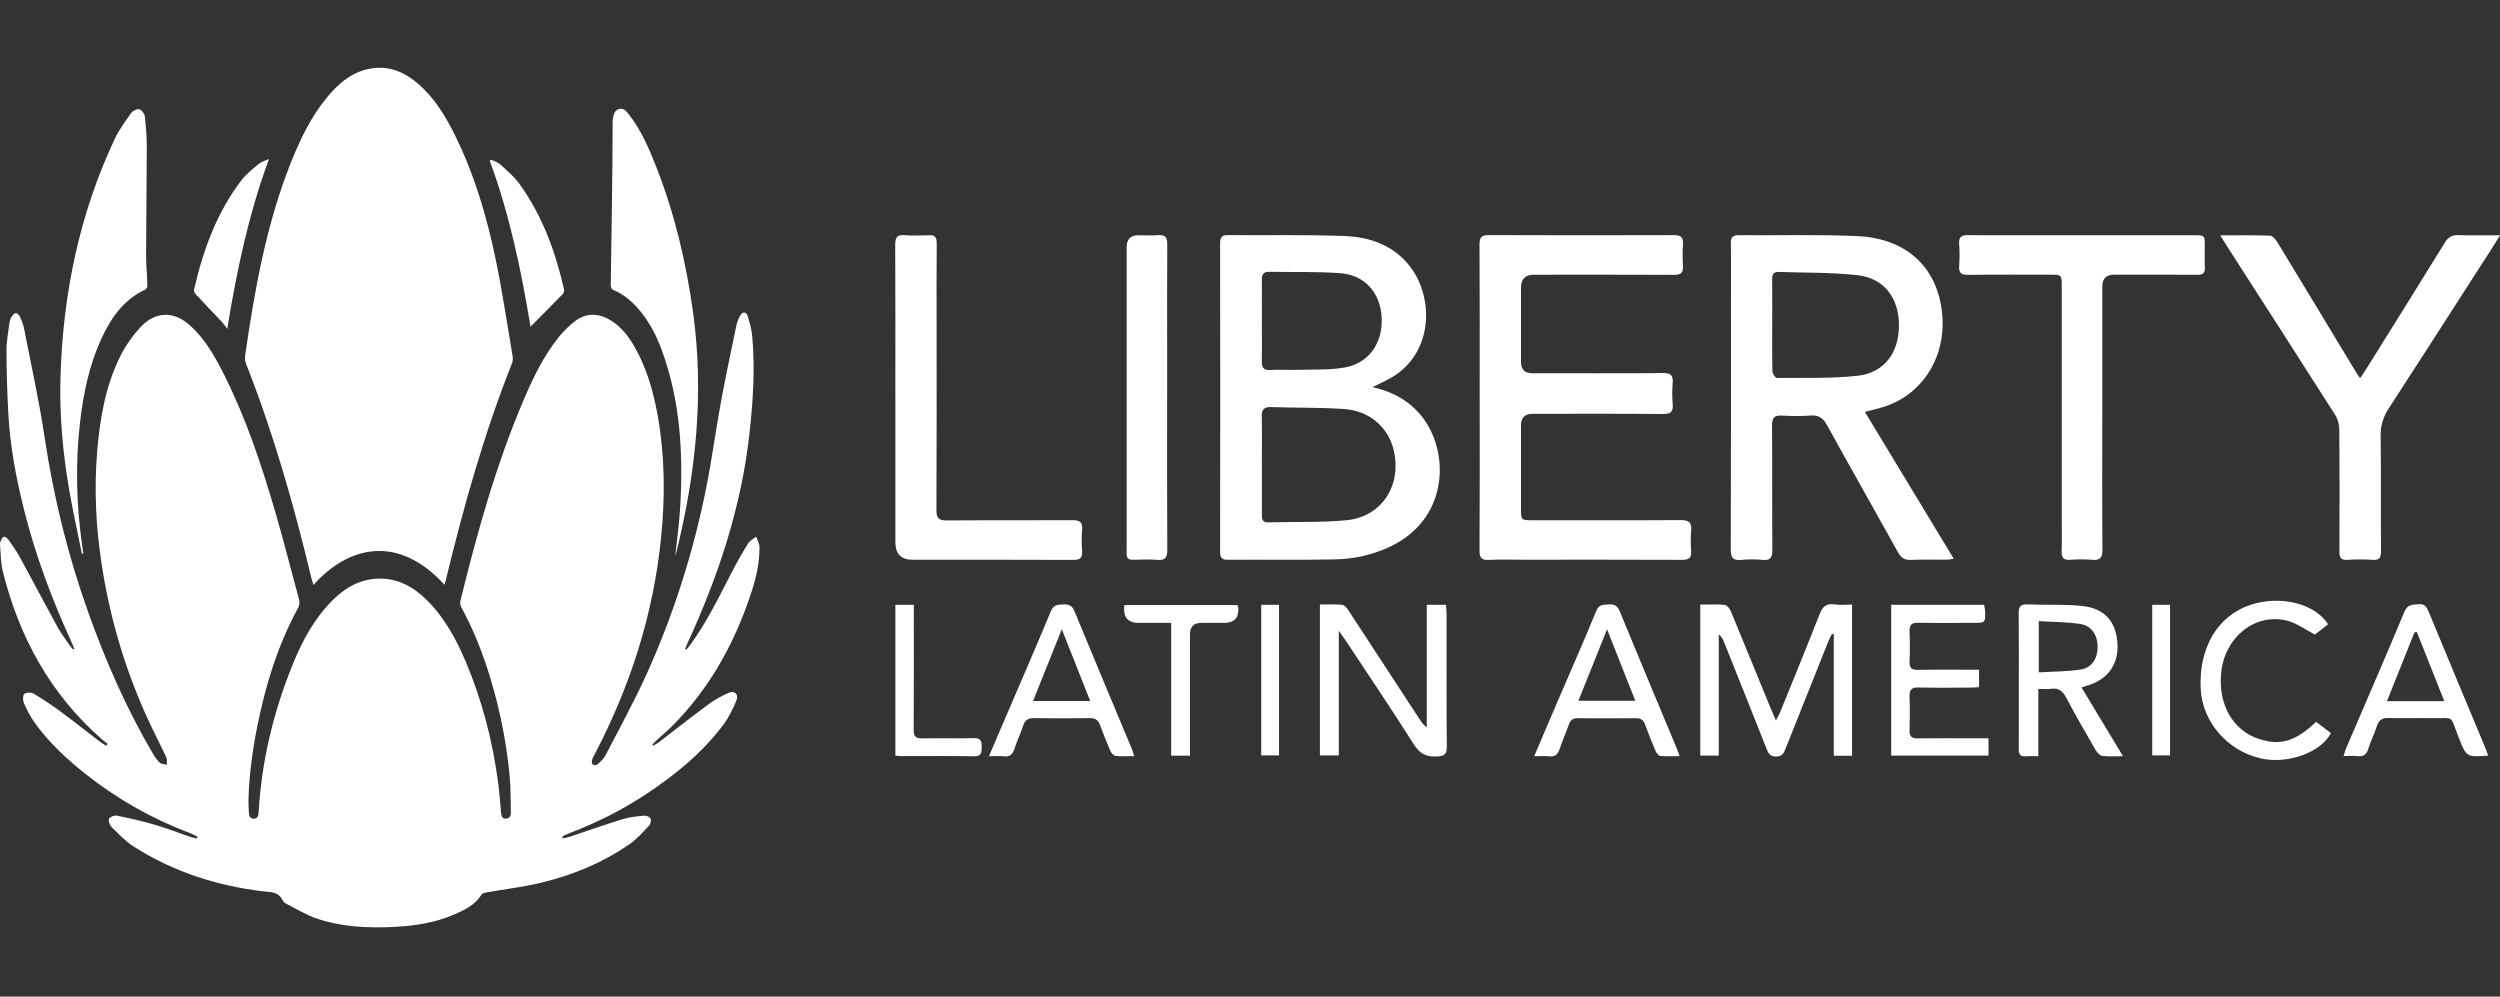
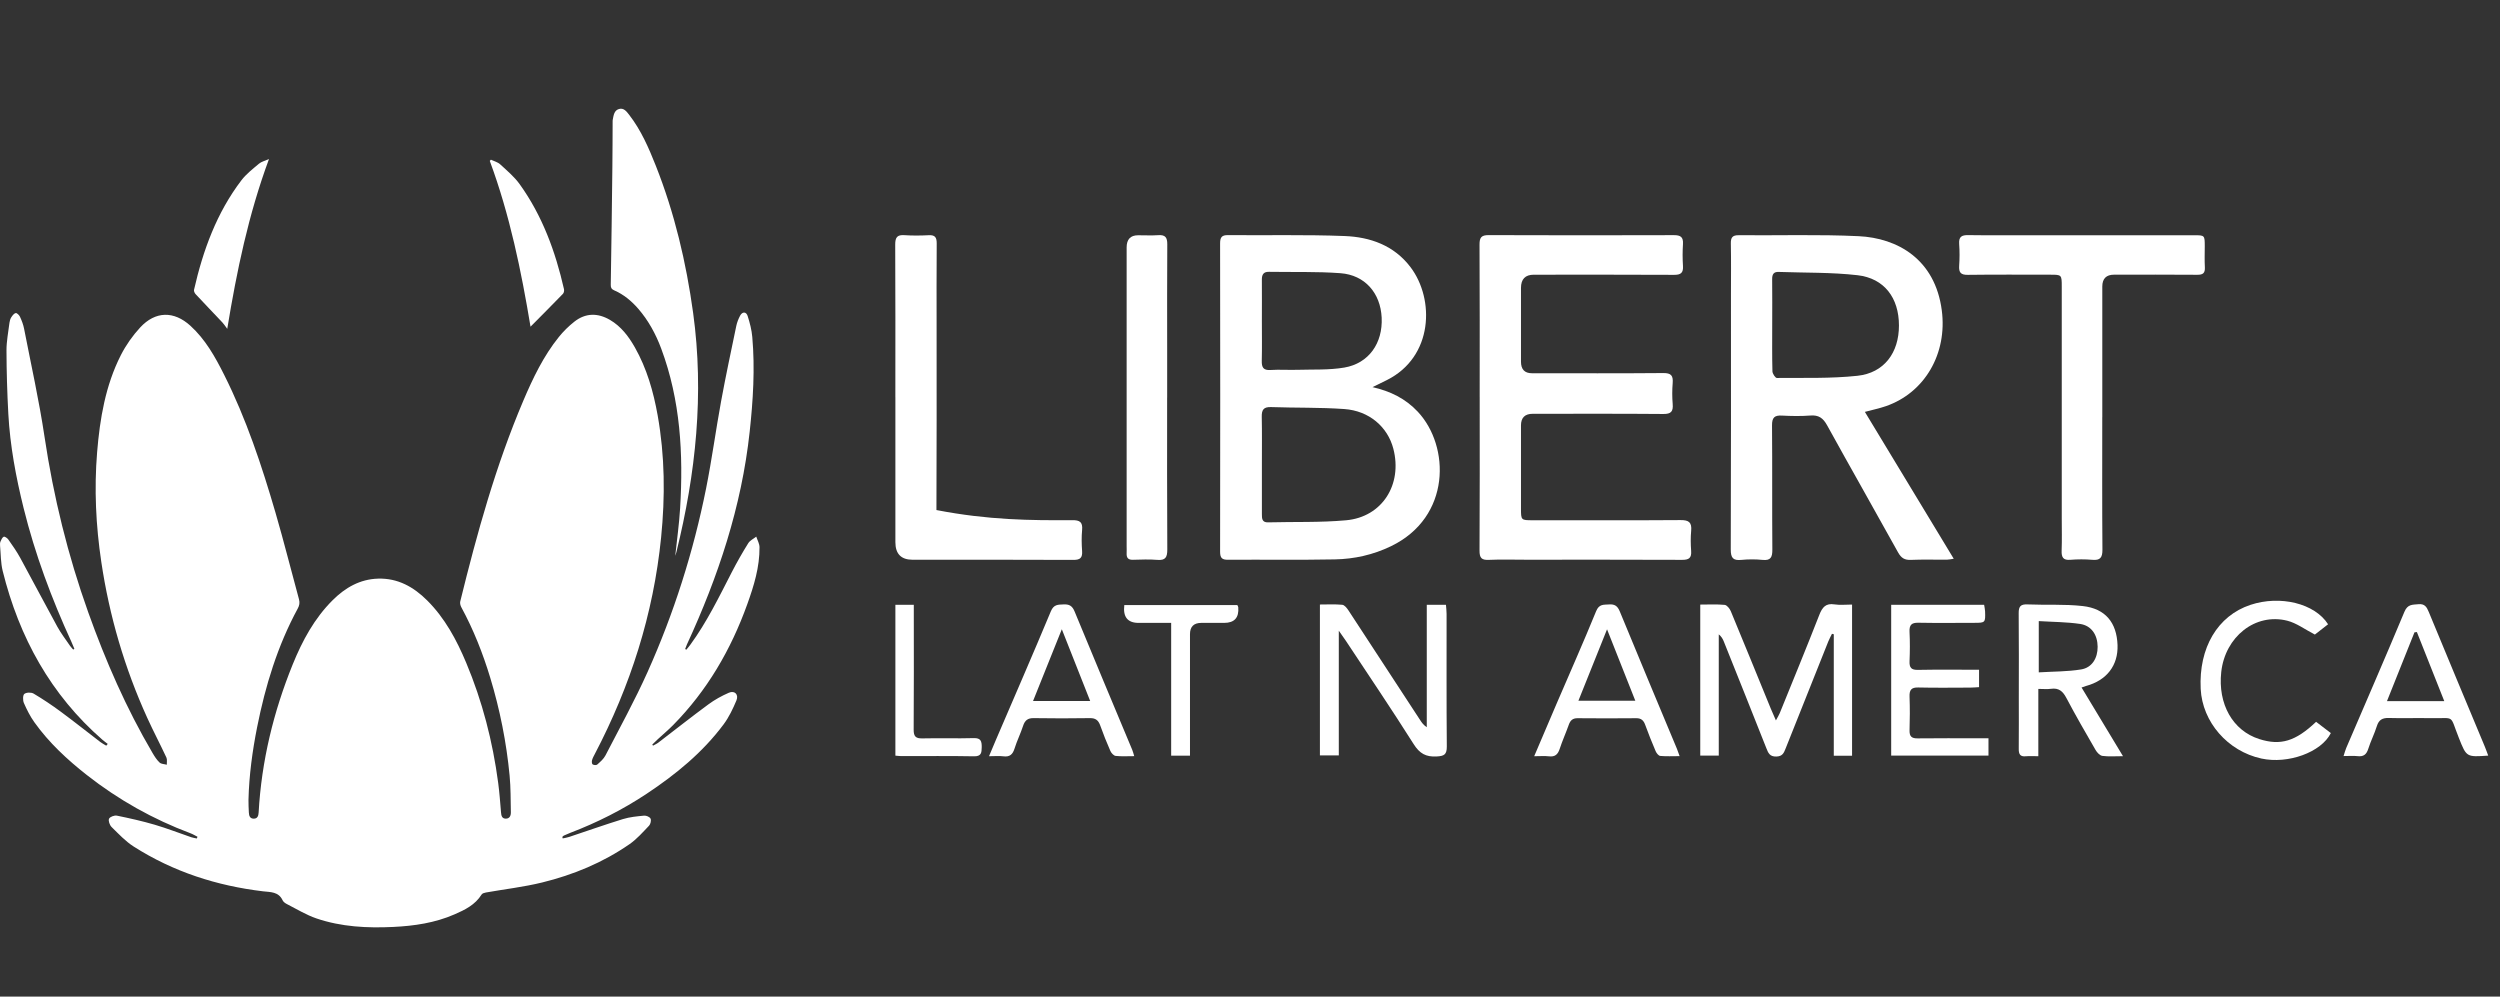
<svg xmlns="http://www.w3.org/2000/svg" width="148" height="59" viewBox="0 0 148 59" fill="none">
  <rect x="0" y="0" width="148" height="59" fill="#333333" stroke="none" />
  <path d="M33.314 49.634C33.442 49.605 33.574 49.587 33.698 49.545C34.758 49.193 35.812 48.819 36.878 48.49C37.281 48.366 37.712 48.326 38.133 48.286C38.26 48.274 38.462 48.36 38.513 48.463C38.564 48.563 38.512 48.788 38.426 48.879C38.058 49.263 37.699 49.676 37.267 49.975C35.687 51.07 33.935 51.792 32.091 52.244C31.001 52.511 29.878 52.639 28.772 52.835C28.68 52.852 28.555 52.885 28.512 52.954C28.127 53.571 27.521 53.864 26.902 54.133C25.747 54.637 24.52 54.815 23.281 54.875C21.745 54.949 20.21 54.873 18.736 54.372C18.128 54.165 17.565 53.816 16.985 53.522C16.889 53.473 16.777 53.396 16.733 53.302C16.49 52.781 16.016 52.818 15.573 52.766C12.838 52.439 10.262 51.613 7.915 50.116C7.431 49.807 7.022 49.368 6.606 48.959C6.494 48.849 6.401 48.587 6.455 48.469C6.508 48.354 6.773 48.257 6.919 48.286C7.671 48.439 8.423 48.608 9.16 48.824C9.889 49.038 10.601 49.317 11.322 49.564C11.429 49.6 11.543 49.614 11.653 49.638C11.665 49.604 11.678 49.571 11.691 49.536C11.556 49.468 11.425 49.385 11.283 49.332C9.065 48.501 7.015 47.352 5.138 45.879C3.98 44.969 2.901 43.971 2.035 42.758C1.786 42.409 1.587 42.014 1.414 41.618C1.347 41.464 1.347 41.155 1.44 41.081C1.561 40.984 1.847 40.977 1.99 41.061C2.541 41.388 3.077 41.748 3.595 42.13C4.386 42.714 5.157 43.328 5.938 43.926C6.048 44.01 6.172 44.072 6.29 44.144C6.319 44.109 6.349 44.075 6.378 44.041C6.272 43.957 6.16 43.878 6.058 43.789C3.01 41.133 1.137 37.741 0.159 33.8C0.041 33.321 0.05 32.81 0.004 32.313C-0.003 32.231 -0.004 32.138 0.026 32.066C0.072 31.957 0.129 31.82 0.22 31.775C0.274 31.748 0.43 31.851 0.489 31.934C0.737 32.288 0.989 32.644 1.197 33.024C1.937 34.377 2.651 35.746 3.393 37.098C3.612 37.496 3.892 37.859 4.147 38.235C4.201 38.314 4.272 38.382 4.334 38.455C4.357 38.44 4.38 38.425 4.403 38.41C4.345 38.274 4.291 38.135 4.229 38C3.056 35.442 2.074 32.812 1.395 30.069C0.943 28.239 0.596 26.389 0.493 24.502C0.425 23.254 0.388 22.002 0.384 20.751C0.382 20.204 0.493 19.655 0.56 19.108C0.574 18.997 0.608 18.878 0.667 18.786C0.734 18.682 0.829 18.553 0.93 18.533C1.002 18.52 1.138 18.654 1.183 18.752C1.286 18.977 1.378 19.213 1.425 19.455C1.84 21.588 2.315 23.71 2.636 25.858C3.167 29.411 4.017 32.871 5.221 36.242C6.254 39.133 7.477 41.933 9.029 44.574C9.149 44.778 9.28 44.986 9.448 45.143C9.546 45.235 9.73 45.231 9.875 45.272C9.869 45.129 9.907 44.965 9.851 44.846C9.483 44.057 9.077 43.287 8.716 42.494C7.377 39.551 6.474 36.47 5.996 33.261C5.675 31.11 5.571 28.943 5.749 26.774C5.912 24.783 6.243 22.82 7.154 21.025C7.455 20.433 7.852 19.869 8.3 19.385C9.2 18.412 10.297 18.397 11.272 19.285C12.155 20.087 12.734 21.121 13.266 22.181C14.578 24.792 15.496 27.561 16.314 30.367C16.807 32.06 17.235 33.775 17.7 35.477C17.756 35.685 17.725 35.847 17.623 36.033C16.432 38.229 15.709 40.596 15.222 43.046C14.94 44.467 14.746 45.9 14.71 47.352C14.704 47.601 14.723 47.851 14.732 48.101C14.74 48.297 14.799 48.465 15.021 48.465C15.242 48.465 15.3 48.303 15.311 48.103C15.481 45.058 16.19 42.141 17.329 39.332C17.898 37.929 18.612 36.609 19.689 35.535C20.44 34.786 21.314 34.285 22.386 34.255C23.546 34.221 24.484 34.742 25.291 35.548C26.337 36.592 27.029 37.876 27.598 39.234C28.555 41.513 29.168 43.893 29.493 46.349C29.569 46.927 29.611 47.509 29.66 48.09C29.676 48.284 29.711 48.459 29.936 48.464C30.174 48.468 30.247 48.286 30.243 48.081C30.227 47.362 30.238 46.64 30.17 45.925C29.983 43.952 29.596 42.015 29.022 40.121C28.584 38.676 28.032 37.279 27.313 35.954C27.26 35.856 27.22 35.715 27.245 35.613C28.241 31.563 29.351 27.551 30.984 23.713C31.55 22.384 32.173 21.081 33.081 19.953C33.35 19.618 33.663 19.31 33.998 19.046C34.664 18.52 35.386 18.517 36.107 18.936C36.764 19.319 37.213 19.911 37.585 20.567C38.292 21.816 38.682 23.181 38.934 24.591C39.361 26.988 39.381 29.398 39.138 31.817C38.682 36.366 37.315 40.618 35.214 44.635C35.152 44.754 35.084 44.873 35.049 45.002C35.027 45.08 35.036 45.221 35.083 45.251C35.152 45.297 35.302 45.31 35.355 45.263C35.535 45.102 35.733 44.933 35.843 44.722C36.689 43.085 37.58 41.468 38.334 39.787C39.895 36.306 41.047 32.674 41.8 28.919C42.143 27.207 42.374 25.472 42.689 23.755C42.963 22.263 43.28 20.78 43.588 19.295C43.632 19.084 43.715 18.876 43.815 18.687C43.948 18.439 44.176 18.441 44.261 18.707C44.389 19.109 44.499 19.529 44.535 19.949C44.7 21.826 44.583 23.699 44.38 25.566C43.901 29.996 42.516 34.144 40.668 38.148C40.627 38.237 40.596 38.329 40.561 38.42C40.584 38.435 40.606 38.45 40.628 38.465C40.708 38.367 40.791 38.273 40.865 38.171C41.845 36.831 42.569 35.336 43.328 33.861C43.627 33.281 43.95 32.714 44.294 32.161C44.397 31.993 44.609 31.897 44.771 31.768C44.838 31.976 44.962 32.185 44.963 32.394C44.973 33.57 44.632 34.675 44.242 35.761C43.271 38.467 41.857 40.89 39.849 42.925C39.56 43.218 39.244 43.482 38.942 43.761C38.831 43.863 38.725 43.971 38.616 44.076L38.657 44.143C38.765 44.083 38.881 44.034 38.978 43.959C39.964 43.206 40.937 42.435 41.935 41.7C42.309 41.424 42.726 41.194 43.151 41.009C43.491 40.861 43.743 41.115 43.597 41.465C43.39 41.958 43.155 42.455 42.84 42.879C41.59 44.556 40 45.85 38.285 46.989C36.856 47.937 35.339 48.702 33.745 49.31C33.621 49.357 33.5 49.411 33.38 49.466C33.345 49.483 33.319 49.519 33.289 49.545C33.297 49.574 33.304 49.602 33.311 49.631L33.314 49.634Z" fill="white" />
-   <path d="M26.314 34.619C23.562 31.601 20.619 32.319 18.556 34.631C18.507 34.461 18.457 34.313 18.42 34.162C17.391 29.87 16.183 25.636 14.565 21.533C14.504 21.378 14.492 21.184 14.515 21.017C15.077 17.148 15.76 13.308 17.206 9.66C17.762 8.256 18.416 6.903 19.381 5.737C20.003 4.987 20.717 4.362 21.676 4.116C22.837 3.818 23.839 4.179 24.729 4.941C25.693 5.764 26.349 6.829 26.911 7.959C28.087 10.323 28.829 12.845 29.36 15.429C29.748 17.313 30.03 19.221 30.352 21.119C30.373 21.244 30.356 21.393 30.309 21.511C28.654 25.678 27.446 29.988 26.391 34.348C26.369 34.435 26.342 34.521 26.314 34.618V34.619Z" fill="white" />
  <path d="M39.975 32.9C40.07 31.994 40.205 31.046 40.263 30.092C40.459 26.873 40.283 23.694 39.145 20.64C38.824 19.779 38.39 18.98 37.79 18.284C37.387 17.819 36.924 17.434 36.362 17.189C36.214 17.124 36.154 17.051 36.157 16.868C36.196 14.555 36.225 12.241 36.252 9.926C36.264 9 36.263 8.073 36.268 7.147C36.268 7.126 36.271 7.105 36.275 7.085C36.325 6.828 36.355 6.537 36.644 6.453C36.925 6.37 37.094 6.6 37.244 6.794C37.948 7.701 38.403 8.749 38.824 9.812C39.934 12.616 40.622 15.532 41.034 18.527C41.692 23.323 41.194 28.028 40.042 32.687C40.021 32.775 39.989 32.859 39.976 32.9H39.975Z" fill="white" />
-   <path d="M4.849 32.784C4.595 31.521 4.313 30.262 4.094 28.992C3.714 26.79 3.516 24.566 3.581 22.329C3.723 17.406 4.697 12.675 6.794 8.221C7.052 7.673 7.419 7.176 7.773 6.683C7.867 6.552 8.119 6.432 8.255 6.471C8.395 6.51 8.556 6.741 8.575 6.905C8.644 7.503 8.689 8.108 8.689 8.71C8.686 10.826 8.653 12.942 8.648 15.058C8.647 15.672 8.708 16.287 8.727 16.901C8.73 16.98 8.675 17.106 8.614 17.135C7.33 17.727 6.57 18.815 5.995 20.066C5.29 21.6 4.948 23.239 4.749 24.912C4.454 27.39 4.514 29.865 4.87 32.334C4.891 32.477 4.912 32.619 4.934 32.762C4.905 32.769 4.877 32.777 4.848 32.784L4.849 32.784Z" fill="white" />
  <path d="M29.061 9.454C29.246 9.543 29.464 9.594 29.61 9.728C30.016 10.101 30.45 10.465 30.769 10.91C32.103 12.768 32.88 14.886 33.388 17.117C33.407 17.201 33.384 17.335 33.328 17.392C32.694 18.047 32.05 18.691 31.407 19.34C30.86 16.049 30.179 12.722 28.995 9.526C29.017 9.502 29.039 9.478 29.061 9.454V9.454Z" fill="white" />
  <path d="M15.925 9.413C14.706 12.709 14.017 16.039 13.453 19.468C13.336 19.311 13.261 19.191 13.166 19.09C12.639 18.53 12.105 17.977 11.581 17.414C11.523 17.352 11.469 17.233 11.486 17.158C12.019 14.815 12.83 12.594 14.288 10.678C14.576 10.299 14.968 9.999 15.334 9.689C15.472 9.572 15.67 9.528 15.925 9.413Z" fill="white" />
  <path d="M81.254 22.918C82.309 23.159 83.204 23.595 83.933 24.374C85.844 26.413 85.919 30.615 82.34 32.339C81.29 32.846 80.174 33.094 79.029 33.116C76.92 33.157 74.811 33.123 72.703 33.138C72.35 33.141 72.23 33.039 72.23 32.663C72.24 26.579 72.24 20.494 72.23 14.41C72.23 14.045 72.332 13.916 72.694 13.919C74.996 13.94 77.299 13.884 79.598 13.973C81.11 14.031 82.525 14.522 83.505 15.819C84.941 17.72 84.853 21.126 82.104 22.5C81.822 22.64 81.536 22.779 81.253 22.918H81.254ZM74.704 27.505C74.704 28.481 74.704 29.455 74.704 30.43C74.704 30.689 74.704 30.934 75.071 30.924C76.613 30.883 78.162 30.94 79.694 30.8C81.825 30.605 83.037 28.685 82.486 26.565C82.149 25.267 81.052 24.318 79.579 24.215C78.138 24.113 76.688 24.15 75.243 24.099C74.807 24.085 74.686 24.26 74.696 24.679C74.716 25.62 74.703 26.563 74.704 27.504V27.505ZM74.703 19.031C74.703 19.807 74.716 20.584 74.697 21.358C74.687 21.749 74.791 21.931 75.212 21.904C75.74 21.869 76.272 21.909 76.802 21.893C77.731 21.865 78.675 21.915 79.584 21.76C81.034 21.511 81.867 20.315 81.795 18.804C81.724 17.347 80.805 16.281 79.352 16.173C77.945 16.069 76.529 16.116 75.117 16.092C74.797 16.087 74.7 16.258 74.702 16.557C74.709 17.383 74.704 18.208 74.703 19.033V19.031Z" fill="white" />
  <path d="M110.4 24.383C112.165 27.3 113.894 30.158 115.661 33.078C115.484 33.103 115.368 33.133 115.251 33.134C114.543 33.138 113.833 33.114 113.126 33.145C112.756 33.161 112.551 33.037 112.365 32.701C110.974 30.188 109.551 27.693 108.164 25.177C107.926 24.744 107.661 24.56 107.176 24.599C106.616 24.643 106.048 24.632 105.486 24.602C105.054 24.58 104.9 24.715 104.904 25.185C104.925 27.633 104.903 30.081 104.923 32.528C104.927 32.991 104.827 33.195 104.342 33.146C103.927 33.104 103.503 33.105 103.088 33.146C102.607 33.193 102.459 33.041 102.461 32.523C102.481 27.48 102.473 22.435 102.473 17.392C102.473 16.399 102.486 15.407 102.466 14.415C102.458 14.05 102.571 13.921 102.932 13.925C105.298 13.946 107.669 13.87 110.031 13.982C112.327 14.091 114.558 15.34 114.954 18.374C115.289 20.933 113.947 23.247 111.645 24.045C111.268 24.176 110.873 24.257 110.398 24.384L110.4 24.383ZM104.915 19.256C104.915 20.166 104.904 21.076 104.928 21.984C104.932 22.123 105.1 22.377 105.191 22.376C106.782 22.361 108.383 22.416 109.959 22.247C111.54 22.077 112.419 20.886 112.418 19.267C112.417 17.635 111.551 16.473 109.961 16.292C108.417 16.116 106.851 16.154 105.295 16.098C105.003 16.087 104.908 16.238 104.912 16.527C104.923 17.436 104.915 18.345 104.915 19.255V19.256Z" fill="white" />
  <path d="M87.597 23.514C87.597 20.503 87.606 17.494 87.588 14.483C87.585 14.047 87.707 13.917 88.132 13.919C91.787 13.934 95.442 13.932 99.097 13.921C99.484 13.92 99.659 14.027 99.632 14.45C99.604 14.879 99.604 15.312 99.632 15.74C99.659 16.155 99.505 16.273 99.108 16.271C96.338 16.255 93.569 16.263 90.799 16.263C90.295 16.263 90.043 16.524 90.042 17.045C90.042 18.5 90.042 19.956 90.042 21.411C90.042 21.867 90.258 22.096 90.69 22.096C93.282 22.096 95.875 22.109 98.466 22.085C98.929 22.081 99.058 22.232 99.023 22.678C98.989 23.088 98.989 23.507 99.023 23.918C99.06 24.368 98.923 24.512 98.465 24.508C95.888 24.485 93.312 24.497 90.736 24.497C90.274 24.497 90.043 24.726 90.042 25.184C90.042 26.822 90.042 28.459 90.042 30.096C90.042 30.797 90.044 30.799 90.747 30.799C93.661 30.799 96.576 30.81 99.49 30.789C99.973 30.785 100.166 30.918 100.117 31.428C100.08 31.822 100.087 32.223 100.116 32.618C100.147 33.042 99.975 33.144 99.585 33.143C96.494 33.129 93.403 33.135 90.311 33.135C89.587 33.135 88.861 33.111 88.138 33.144C87.719 33.163 87.585 33.041 87.588 32.593C87.608 29.567 87.598 26.54 87.598 23.514H87.597Z" fill="white" />
-   <path d="M131.439 13.934C132.498 13.934 133.443 13.916 134.387 13.952C134.539 13.958 134.722 14.178 134.823 14.344C136.333 16.823 137.831 19.31 139.332 21.794C139.438 21.971 139.554 22.141 139.715 22.391C139.868 22.163 139.979 22.009 140.078 21.849C141.632 19.359 143.19 16.872 144.728 14.373C144.936 14.035 145.166 13.907 145.547 13.92C146.329 13.946 147.111 13.928 148 13.928C147.826 14.211 147.712 14.403 147.591 14.59C145.534 17.789 143.483 20.991 141.413 24.18C141.089 24.679 140.926 25.173 140.934 25.786C140.966 28.067 140.939 30.349 140.955 32.63C140.957 33.011 140.865 33.169 140.469 33.142C139.972 33.11 139.47 33.108 138.973 33.142C138.566 33.171 138.492 32.992 138.493 32.623C138.505 30.226 138.508 27.829 138.488 25.431C138.486 25.138 138.396 24.806 138.24 24.561C136.11 21.214 133.962 17.88 131.819 14.543C131.714 14.379 131.613 14.213 131.439 13.935V13.934Z" fill="white" />
  <path d="M124.454 24.699C124.454 27.311 124.442 29.923 124.464 32.535C124.468 33.017 124.328 33.182 123.863 33.141C123.432 33.103 122.993 33.106 122.56 33.141C122.141 33.174 122.034 32.993 122.049 32.597C122.073 31.969 122.056 31.34 122.056 30.712C122.056 26.133 122.056 21.554 122.056 16.974C122.056 16.263 122.053 16.262 121.37 16.262C119.744 16.262 118.118 16.249 116.494 16.271C116.083 16.277 115.956 16.137 115.983 15.733C116.012 15.305 116.014 14.872 115.983 14.445C115.951 14.015 116.13 13.914 116.515 13.919C117.802 13.938 119.09 13.926 120.378 13.926C123.548 13.926 126.719 13.926 129.889 13.926C130.52 13.926 130.521 13.928 130.522 14.581C130.522 14.994 130.504 15.408 130.528 15.82C130.548 16.176 130.407 16.27 130.078 16.267C128.437 16.253 126.794 16.26 125.153 16.261C124.69 16.261 124.457 16.495 124.456 16.962C124.456 19.541 124.456 22.119 124.456 24.699H124.454Z" fill="white" />
-   <path d="M53.005 23.514C53.005 20.504 53.014 17.494 52.997 14.485C52.994 14.047 53.117 13.893 53.542 13.922C54.023 13.955 54.508 13.948 54.991 13.924C55.358 13.906 55.456 14.058 55.453 14.418C55.439 16.088 55.447 17.758 55.447 19.429C55.447 23.017 55.455 26.607 55.437 30.195C55.434 30.684 55.591 30.813 56.044 30.81C58.524 30.792 61.004 30.81 63.482 30.794C63.911 30.791 64.105 30.897 64.061 31.374C64.023 31.784 64.03 32.202 64.06 32.614C64.09 33.026 63.946 33.148 63.543 33.146C60.371 33.131 57.2 33.137 54.028 33.137C53.347 33.137 53.007 32.791 53.007 32.098C53.007 29.237 53.007 26.376 53.007 23.515L53.005 23.514Z" fill="white" />
+   <path d="M53.005 23.514C53.005 20.504 53.014 17.494 52.997 14.485C52.994 14.047 53.117 13.893 53.542 13.922C54.023 13.955 54.508 13.948 54.991 13.924C55.358 13.906 55.456 14.058 55.453 14.418C55.439 16.088 55.447 17.758 55.447 19.429C55.447 23.017 55.455 26.607 55.437 30.195C58.524 30.792 61.004 30.81 63.482 30.794C63.911 30.791 64.105 30.897 64.061 31.374C64.023 31.784 64.03 32.202 64.06 32.614C64.09 33.026 63.946 33.148 63.543 33.146C60.371 33.131 57.2 33.137 54.028 33.137C53.347 33.137 53.007 32.791 53.007 32.098C53.007 29.237 53.007 26.376 53.007 23.515L53.005 23.514Z" fill="white" />
  <path d="M69.094 23.545C69.094 26.539 69.085 29.532 69.104 32.526C69.106 32.993 68.995 33.185 68.515 33.145C68.035 33.104 67.549 33.126 67.067 33.139C66.794 33.147 66.684 33.029 66.697 32.757C66.705 32.609 66.697 32.459 66.697 32.31C66.697 26.423 66.697 20.535 66.697 14.647C66.697 14.169 66.923 13.929 67.373 13.928C67.776 13.927 68.18 13.949 68.58 13.922C68.986 13.894 69.106 14.061 69.103 14.465C69.088 16.5 69.096 18.534 69.096 20.568C69.096 21.56 69.096 22.552 69.096 23.544L69.094 23.545Z" fill="white" />
  <path d="M109.641 44.739H108.56V37.548C108.525 37.539 108.489 37.53 108.453 37.521C108.38 37.673 108.297 37.82 108.234 37.977C107.392 40.082 106.55 42.188 105.714 44.297C105.608 44.565 105.53 44.777 105.161 44.787C104.769 44.798 104.681 44.582 104.567 44.291C103.733 42.181 102.89 40.076 102.047 37.971C101.988 37.824 101.911 37.684 101.751 37.554V44.731H100.655V35.791C101.147 35.791 101.628 35.764 102.102 35.809C102.233 35.822 102.397 36.025 102.461 36.178C103.262 38.105 104.048 40.039 104.838 41.969C104.917 42.164 105.005 42.355 105.134 42.649C105.239 42.45 105.313 42.338 105.362 42.216C106.146 40.282 106.941 38.352 107.701 36.407C107.88 35.949 108.085 35.698 108.602 35.78C108.929 35.831 109.27 35.79 109.642 35.79V44.739H109.641Z" fill="white" />
  <path d="M84.465 35.804H85.601C85.614 35.996 85.638 36.171 85.638 36.347C85.641 38.959 85.627 41.571 85.651 44.182C85.656 44.68 85.489 44.759 85.046 44.783C84.416 44.817 84.042 44.612 83.689 44.052C82.385 41.988 81.017 39.967 79.671 37.93C79.566 37.77 79.452 37.616 79.257 37.337V44.72H78.139V35.787C78.577 35.787 79.022 35.762 79.462 35.803C79.594 35.816 79.738 35.998 79.829 36.136C81.25 38.3 82.662 40.469 84.078 42.637C84.173 42.784 84.276 42.927 84.465 43.051V35.805L84.465 35.804Z" fill="white" />
  <path d="M123.228 40.699C124.053 42.066 124.844 43.377 125.681 44.766C125.216 44.766 124.833 44.799 124.461 44.749C124.313 44.729 124.146 44.551 124.059 44.401C123.467 43.38 122.877 42.357 122.326 41.313C122.116 40.916 121.874 40.714 121.426 40.777C121.194 40.81 120.954 40.783 120.669 40.783V44.768C120.388 44.768 120.153 44.75 119.922 44.772C119.592 44.803 119.507 44.644 119.51 44.338C119.52 43.33 119.513 42.321 119.513 41.313C119.513 39.645 119.524 37.975 119.506 36.306C119.501 35.894 119.626 35.763 120.028 35.781C121.119 35.828 122.221 35.756 123.302 35.879C124.643 36.03 125.311 36.86 125.358 38.188C125.401 39.389 124.719 40.277 123.498 40.608C123.438 40.624 123.379 40.648 123.229 40.7L123.228 40.699ZM120.695 36.769V39.804C121.555 39.751 122.389 39.763 123.2 39.631C123.848 39.526 124.185 38.962 124.18 38.289C124.175 37.59 123.816 37.038 123.148 36.938C122.35 36.819 121.534 36.822 120.695 36.769Z" fill="white" />
  <path d="M99.433 44.763C99.013 44.763 98.648 44.784 98.287 44.751C98.186 44.742 98.065 44.587 98.014 44.47C97.795 43.958 97.589 43.438 97.397 42.914C97.301 42.65 97.161 42.515 96.869 42.518C95.712 42.529 94.553 42.53 93.395 42.518C93.101 42.515 92.964 42.647 92.87 42.912C92.7 43.392 92.489 43.858 92.331 44.341C92.221 44.673 92.047 44.816 91.7 44.774C91.437 44.744 91.168 44.768 90.824 44.768C91.29 43.675 91.716 42.668 92.149 41.662C92.933 39.836 93.741 38.022 94.491 36.182C94.667 35.75 94.932 35.806 95.248 35.783C95.578 35.759 95.754 35.86 95.892 36.198C97.008 38.916 98.147 41.625 99.278 44.337C99.327 44.455 99.365 44.576 99.433 44.763ZM93.441 41.485H96.811C96.253 40.075 95.724 38.738 95.137 37.255C94.54 38.744 94 40.09 93.441 41.485Z" fill="white" />
  <path d="M147.301 44.732C146.01 44.824 146.018 44.821 145.569 43.697C144.991 42.25 145.381 42.546 143.883 42.515C143.063 42.498 142.242 42.529 141.422 42.505C141.047 42.494 140.827 42.605 140.708 42.991C140.567 43.444 140.346 43.873 140.203 44.327C140.096 44.666 139.922 44.804 139.575 44.764C139.321 44.736 139.062 44.758 138.739 44.758C138.8 44.572 138.836 44.422 138.896 44.282C140.048 41.595 141.216 38.917 142.341 36.219C142.531 35.762 142.815 35.804 143.166 35.769C143.539 35.732 143.66 35.927 143.784 36.23C144.881 38.886 145.99 41.537 147.096 44.188C147.165 44.352 147.223 44.521 147.302 44.731L147.301 44.732ZM144.702 41.509C144.139 40.09 143.609 38.754 143.079 37.417C143.032 37.423 142.984 37.429 142.936 37.435C142.401 38.773 141.866 40.113 141.308 41.509H144.703H144.702Z" fill="white" />
  <path d="M67.146 44.764C66.745 44.764 66.393 44.788 66.047 44.75C65.931 44.737 65.789 44.581 65.734 44.456C65.516 43.96 65.314 43.456 65.132 42.944C65.022 42.637 64.854 42.508 64.526 42.513C63.415 42.53 62.304 42.532 61.194 42.513C60.843 42.507 60.673 42.646 60.565 42.976C60.417 43.429 60.203 43.859 60.061 44.314C59.95 44.669 59.771 44.822 59.401 44.774C59.151 44.741 58.894 44.768 58.55 44.768C58.713 44.383 58.842 44.071 58.975 43.761C60.057 41.24 61.154 38.724 62.21 36.19C62.384 35.773 62.636 35.797 62.962 35.781C63.29 35.766 63.474 35.856 63.614 36.195C64.74 38.932 65.889 41.659 67.028 44.39C67.071 44.492 67.096 44.601 67.147 44.766L67.146 44.764ZM62.86 37.251C62.258 38.751 61.716 40.103 61.157 41.498H64.538C63.982 40.09 63.45 38.746 62.86 37.251Z" fill="white" />
  <path d="M111.958 35.805H117.461C117.482 35.945 117.512 36.07 117.517 36.196C117.54 36.856 117.526 36.871 116.898 36.872C115.786 36.874 114.676 36.887 113.565 36.866C113.166 36.859 113.023 36.995 113.044 37.408C113.073 37.985 113.069 38.566 113.045 39.144C113.028 39.532 113.154 39.664 113.541 39.657C114.731 39.634 115.922 39.649 117.16 39.649V40.679C116.993 40.688 116.822 40.705 116.652 40.706C115.622 40.709 114.591 40.724 113.561 40.699C113.151 40.689 113.029 40.846 113.045 41.247C113.069 41.907 113.067 42.57 113.045 43.23C113.033 43.604 113.176 43.717 113.526 43.712C114.718 43.697 115.909 43.706 117.1 43.706C117.291 43.706 117.484 43.706 117.718 43.706V44.73H111.958V35.805Z" fill="white" />
  <path d="M137.822 36.957C137.535 37.18 137.246 37.406 137.041 37.566C136.449 37.261 135.952 36.882 135.398 36.744C133.511 36.274 131.727 37.696 131.498 39.78C131.289 41.68 132.179 43.253 133.746 43.752C135.005 44.155 135.896 43.889 137.113 42.731C137.402 42.952 137.696 43.176 137.986 43.398C137.421 44.537 135.451 45.249 133.872 44.905C131.882 44.471 130.378 42.745 130.281 40.782C130.161 38.347 131.281 36.454 133.226 35.808C134.985 35.223 137.034 35.719 137.822 36.956V36.957Z" fill="white" />
  <path d="M70.447 44.736H69.333V36.875C68.652 36.875 68.028 36.875 67.404 36.875C66.755 36.875 66.473 36.523 66.559 35.82H73.248C73.267 35.861 73.302 35.903 73.305 35.948C73.356 36.566 73.077 36.875 72.47 36.875C72.019 36.875 71.569 36.874 71.118 36.875C70.671 36.876 70.447 37.099 70.447 37.544C70.447 39.726 70.447 41.907 70.447 44.089C70.447 44.286 70.447 44.483 70.447 44.736Z" fill="white" />
  <path d="M53.008 35.806H54.097C54.097 36.001 54.097 36.177 54.097 36.352C54.097 38.631 54.107 40.909 54.089 43.188C54.085 43.609 54.219 43.722 54.611 43.713C55.623 43.689 56.637 43.726 57.648 43.696C58.069 43.684 58.121 43.885 58.118 44.233C58.115 44.57 58.089 44.782 57.656 44.773C56.226 44.745 54.795 44.763 53.364 44.761C53.255 44.761 53.146 44.745 53.007 44.734V35.805L53.008 35.806Z" fill="white" />
-   <path d="M127.412 35.805H128.467V44.719H127.412V35.805Z" fill="white" />
-   <path d="M74.664 35.805H75.718V44.719H74.664V35.805Z" fill="white" />
</svg>